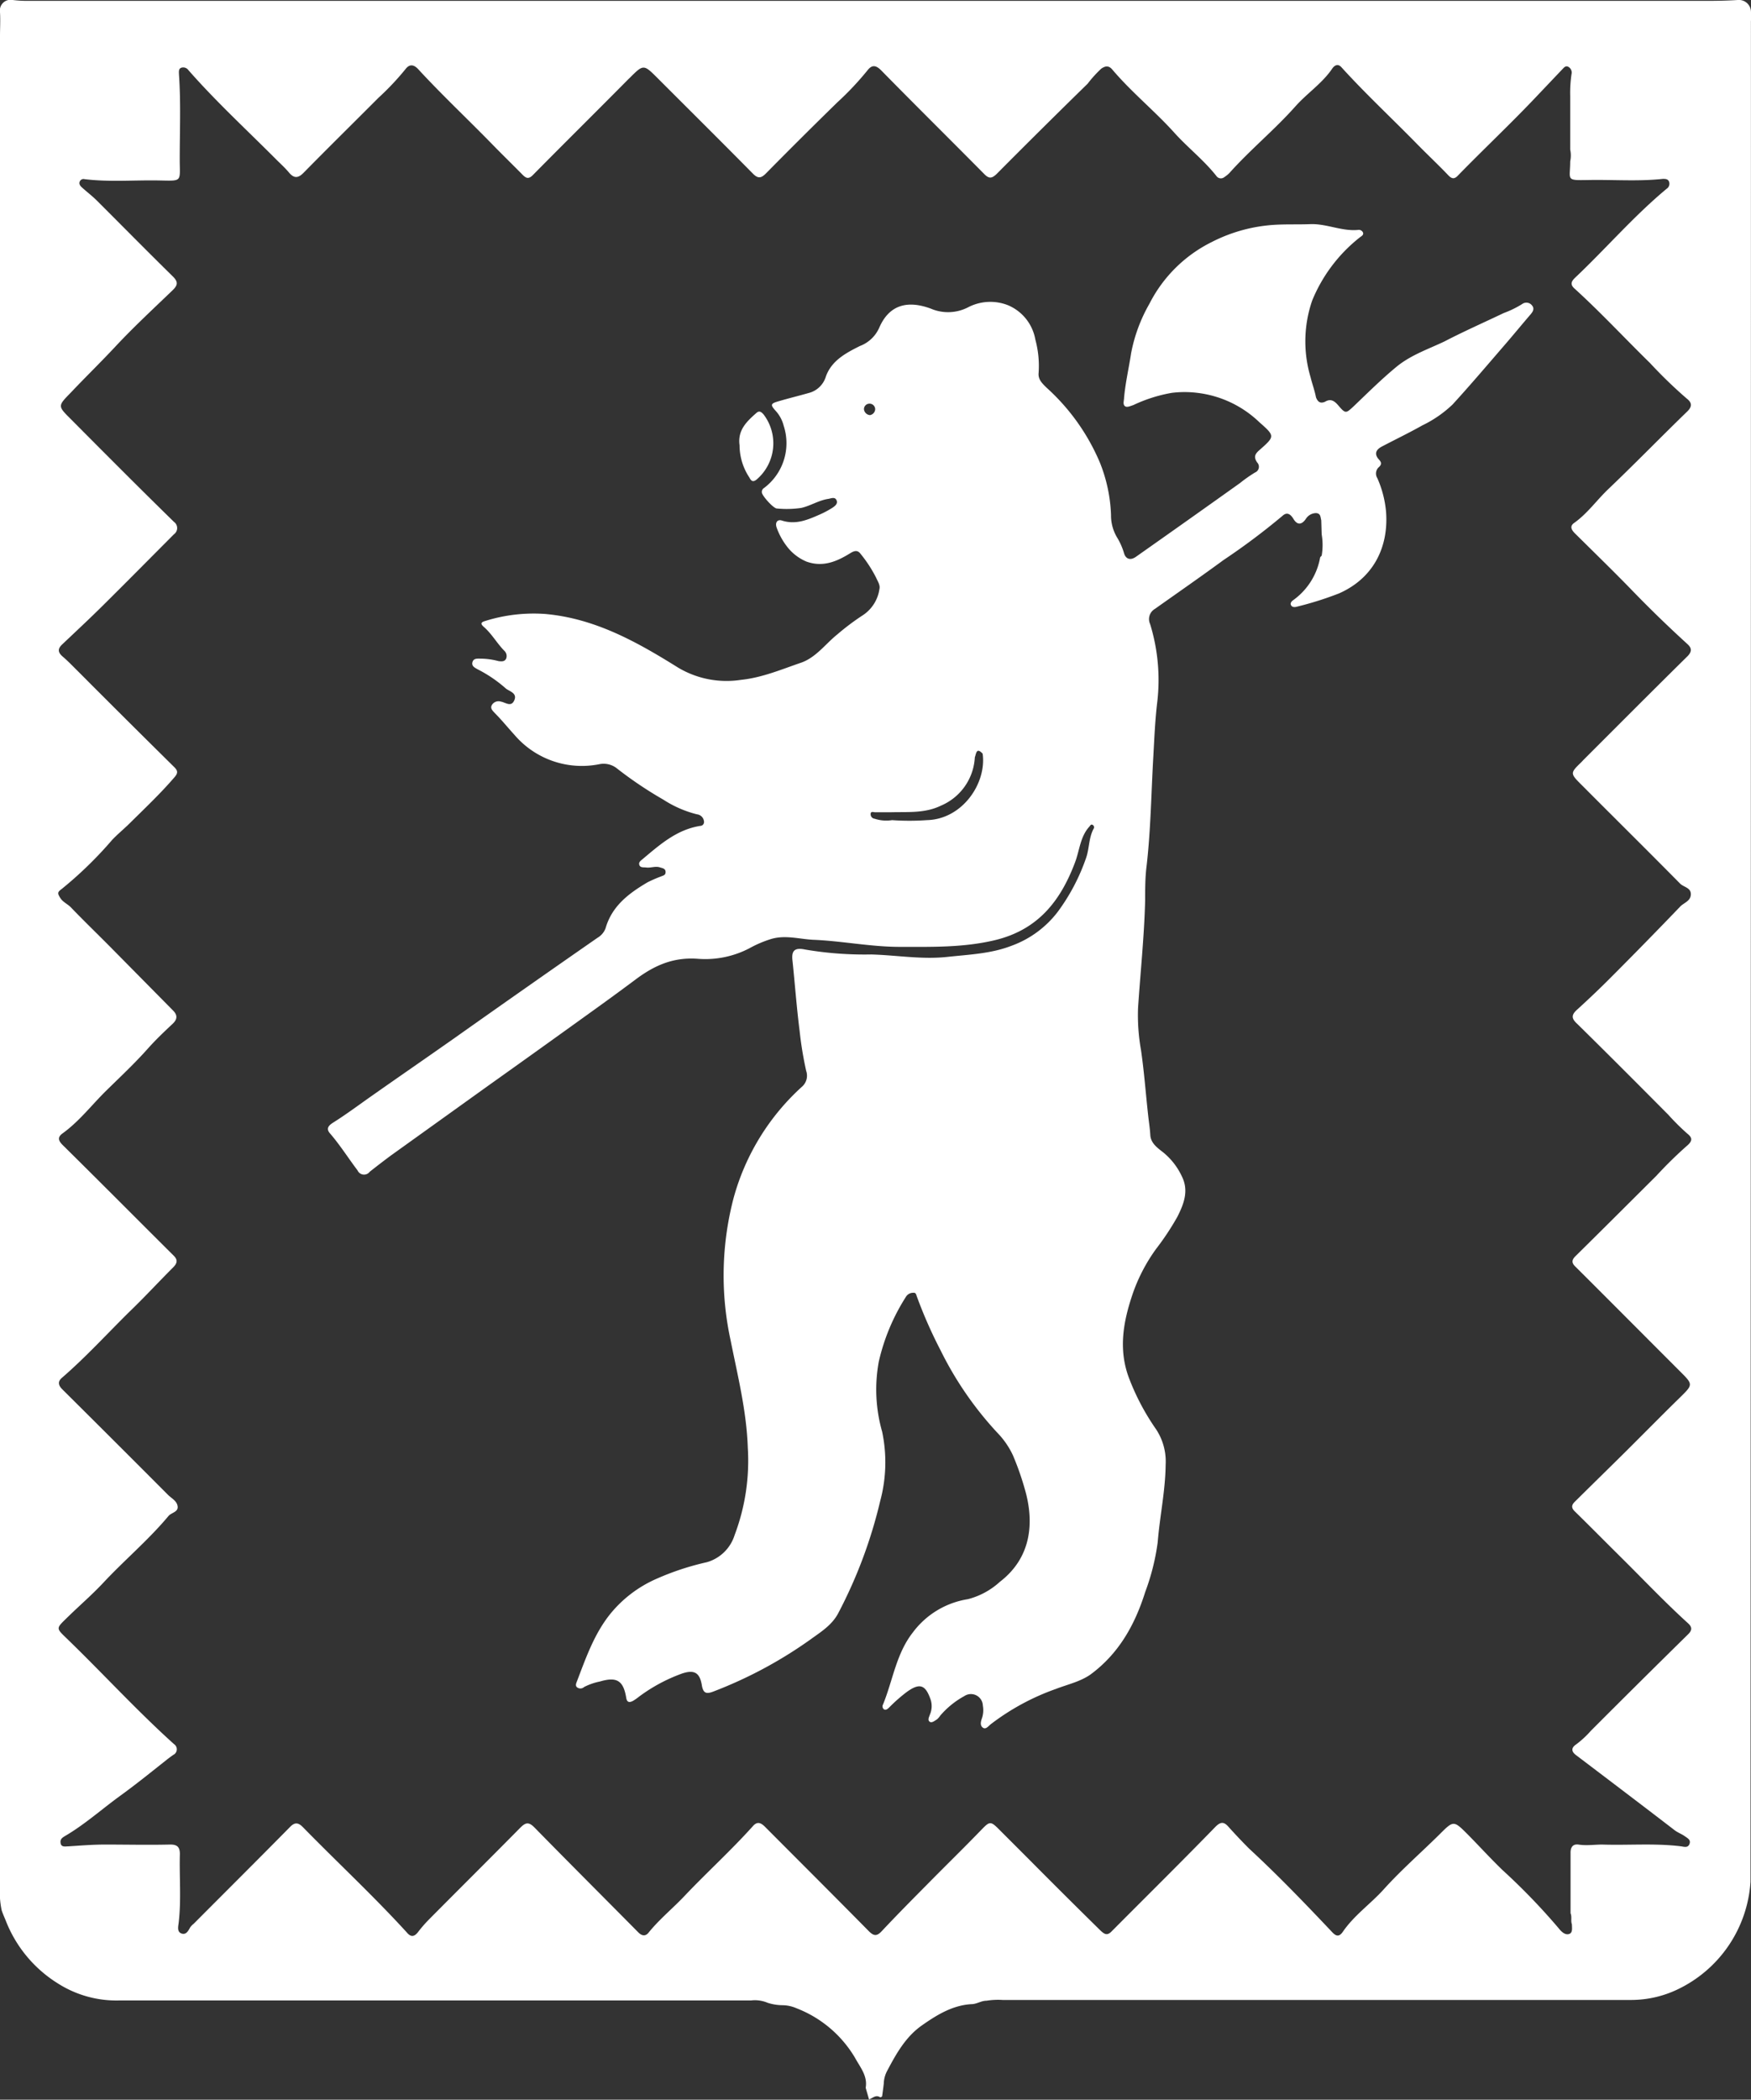
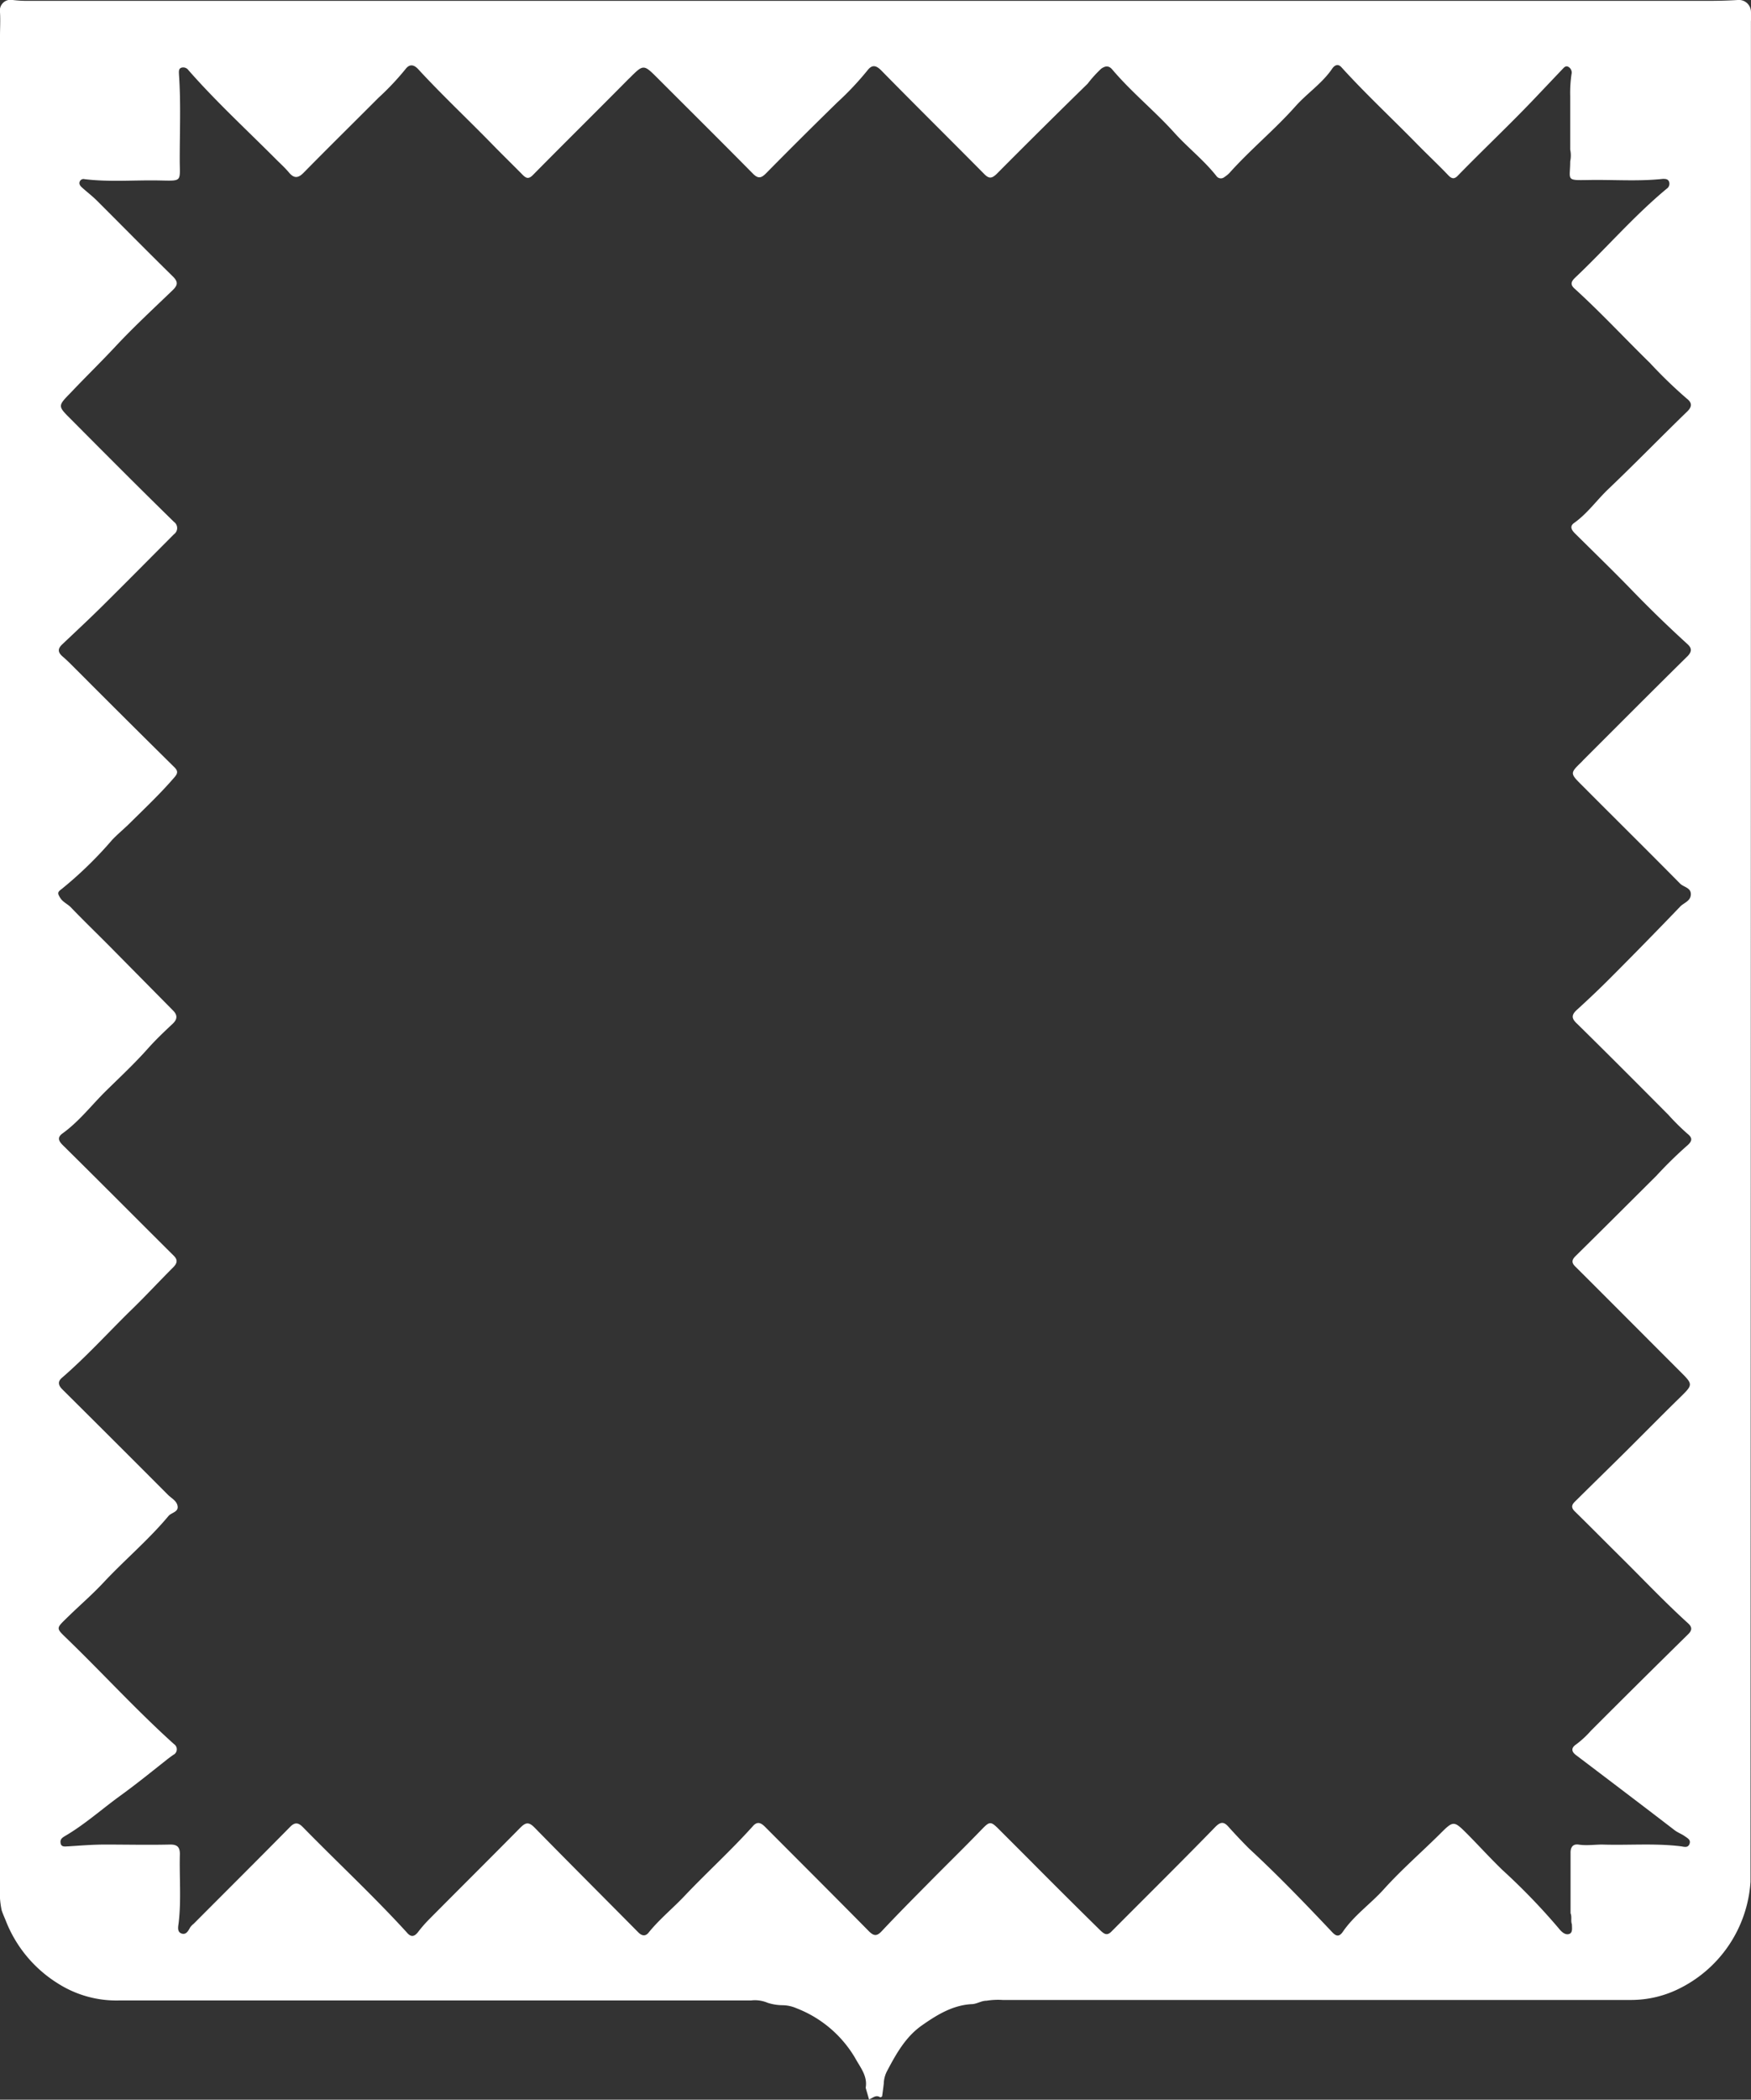
<svg xmlns="http://www.w3.org/2000/svg" viewBox="0 0 246.87 295.9">
  <rect x="0" y="0" width="246.87" height="295.9" fill="#333333" stroke="none" />
  <defs>
    <style>.cls-1{fill:#fff;}</style>
  </defs>
  <g id="Layer_2" data-name="Layer 2">
    <g id="Layer_1-2" data-name="Layer 1">
      <path class="cls-1" d="M246.86,3a9.9,9.9,0,0,0,0-1.44A1.7,1.7,0,0,0,245,0c-1.43.09-2.86.12-4.29.12H4.07A17.23,17.23,0,0,1,1.8,0,1.51,1.51,0,0,0,0,1.72C.07,2.84,0,4,0,5.08q0,130.26,0,260.54a13,13,0,0,0,.23,3.58c.16.49.39,1,.57,1.44a18.19,18.19,0,0,0,7.36,8.88,15.34,15.34,0,0,0,8.65,2.4h89.07a4.61,4.61,0,0,1,2.35.33,7,7,0,0,0,2.12.34,5.15,5.15,0,0,1,2,.45,16.47,16.47,0,0,1,8.22,7c.72,1.32,1.77,2.52,1.48,4.19.16.55.32,1.09.47,1.64.51-.18.94-.71,1.57-.31a.37.37,0,0,0,.28-.14c.08-.59.16-1.17.23-1.76a4.07,4.07,0,0,1,.49-1.84c1.27-2.4,2.6-4.78,4.88-6.38,2.12-1.49,4.34-2.85,7-3,.73,0,1.37-.49,2.11-.48a10.08,10.08,0,0,1,2.26-.11q44.37,0,88.74,0a15.2,15.2,0,0,0,6.36-1.45,18.1,18.1,0,0,0,10.36-15.2Q246.86,134.12,246.86,3ZM222.08,75.2c2.71,2.69,5.46,5.35,8.12,8.1,2.46,2.54,5,5,7.61,7.38.59.52.88,1,.12,1.79-4.93,4.85-9.8,9.75-14.7,14.64l-.24.26c-1.63,1.58-1.65,1.61,0,3.25,4.62,4.64,9.28,9.24,13.88,13.9.52.53,1.62.57,1.51,1.63-.09.87-1,1.09-1.49,1.61q-4.8,5-9.69,9.9c-1.57,1.58-3.19,3.12-4.84,4.62-.8.72-.86,1.22,0,2,4.32,4.25,8.61,8.55,12.88,12.85a32.39,32.39,0,0,0,2.63,2.61c.7.56.85,1-.06,1.76a58.16,58.16,0,0,0-4.27,4.19c-3.79,3.77-7.57,7.55-11.38,11.3-.61.59-.6,1,0,1.56,4.9,4.88,9.77,9.78,14.66,14.67,1.93,1.92,1.91,1.89-.06,3.82-2.56,2.5-5.06,5.05-7.59,7.56-2.29,2.27-4.6,4.52-6.89,6.79-.43.43-1,.86-.28,1.58,2.16,2.11,4.29,4.27,6.44,6.4,3.18,3.14,6.24,6.39,9.55,9.39.61.55.59,1,0,1.57q-6.89,6.77-13.69,13.58a13.67,13.67,0,0,1-2.09,1.93c-.63.42-.76.95,0,1.51,4.63,3.51,9.24,7,13.87,10.56.43.34,1,.54,1.42.84s.92.52.7,1.11-.76.4-1.17.34c-3.7-.46-7.42-.13-11.13-.25-1.12,0-2.22.18-3.35,0-.81-.11-1.13.4-1.12,1.17q0,4.26,0,8.51c.22.5,0,1.06.19,1.56,0,.51.15,1.21-.42,1.37s-1.08-.35-1.46-.83a90.16,90.16,0,0,0-7.92-8.2c-1.68-1.62-3.25-3.35-4.88-5-2-2-2-2-4,0-2.61,2.58-5.39,5-7.85,7.73-1.86,2.06-4.19,3.67-5.78,6-.55.79-1,.56-1.52,0-3.78-4-7.63-8-11.68-11.74-1-1-2-2.06-2.95-3.12-.61-.67-1.05-.67-1.75,0-4.86,5-9.79,9.86-14.69,14.79-.62.63-1,.41-1.58-.14Q150,267,144.89,261.85l-4.14-4.14c-1.08-1.08-1.26-1-2.32.09-2.53,2.62-5.14,5.16-7.69,7.75-2.16,2.18-4.32,4.36-6.42,6.6-.7.75-1.13.7-1.83,0-4.85-4.92-9.75-9.8-14.63-14.7-.55-.55-1.07-.82-1.7-.11-3.11,3.47-6.58,6.6-9.79,10-1.62,1.69-3.44,3.18-4.91,5-.47.6-1,.48-1.51-.06-4.86-4.91-9.75-9.79-14.58-14.72-.81-.82-1.24-.75-2,0-4.32,4.38-8.69,8.71-13,13.06a18.4,18.4,0,0,0-1.47,1.71c-.52.64-1,.67-1.55,0-4.68-5.13-9.78-9.86-14.63-14.82-.59-.6-1.09-.79-1.8-.07-4.51,4.58-9.07,9.11-13.61,13.67a2.57,2.57,0,0,0-.49.5c-.28.51-.59,1.11-1.24.87s-.45-1-.39-1.5c.38-3.23.08-6.46.17-9.7,0-1-.39-1.36-1.45-1.33-3,.07-6.08,0-9.11,0-1.73,0-3.43.14-5.14.25-.42,0-1,.16-1.11-.42s.22-.78.56-1c2.84-1.65,5.28-3.86,7.93-5.77,2.23-1.62,4.38-3.36,6.54-5.07.28-.22.56-.42.85-.63a.87.87,0,0,0,.11-1.51c-5.2-4.68-9.92-9.84-14.93-14.7-1.77-1.73-1.8-1.51,0-3.27,1.63-1.59,3.36-3.08,4.91-4.73,3-3.22,6.41-6.07,9.24-9.46.43-.51,1.52-.55,1.25-1.52-.18-.67-.88-1-1.36-1.49q-7.41-7.43-14.85-14.82c-.59-.58-.68-1.11-.09-1.62,3.38-2.92,6.39-6.23,9.57-9.36,2.08-2,4.08-4.17,6.14-6.23.61-.61.66-1.1,0-1.71-5.19-5.16-10.34-10.35-15.55-15.49-.68-.67-.8-1.15,0-1.71,2.34-1.7,4.08-4,6.12-6s4-3.83,5.86-5.92c1.08-1.21,2.26-2.34,3.45-3.45.72-.66.76-1.25.09-1.92l-9-9.11c-1.8-1.81-3.64-3.59-5.41-5.43-.47-.48-1.13-.73-1.5-1.34s-.41-.78.21-1.23a55.09,55.09,0,0,0,7.1-6.9c.78-.83,1.68-1.56,2.5-2.37,2.15-2.13,4.36-4.21,6.34-6.52.49-.57.43-.91-.06-1.39Q17.76,101.39,11,94.61c-.71-.7-1.4-1.43-2.16-2.08s-.69-1.16,0-1.78c1.94-1.84,3.9-3.66,5.79-5.54,3.32-3.29,6.6-6.61,9.9-9.92a1.07,1.07,0,0,0,0-1.74C19.61,68.74,14.79,63.9,10,59.08c-1.89-1.88-1.87-1.85,0-3.77C12,53.2,14.11,51.14,16.12,49c2.61-2.81,5.43-5.42,8.2-8.08.71-.69.86-1.15.07-1.94-3.62-3.55-7.17-7.16-10.76-10.74-.65-.64-1.39-1.2-2.06-1.81-.24-.21-.47-.48-.33-.84a.58.58,0,0,1,.69-.34c3.46.42,6.94.12,10.41.18s3,.26,3-3c0-4,.17-8-.11-12,0-.32-.08-.77.38-.9a.9.9,0,0,1,.95.35c3.92,4.47,8.3,8.49,12.49,12.7.57.56,1.16,1.1,1.67,1.71.74.89,1.33.85,2.14,0,3.47-3.53,7-7,10.5-10.51a37.58,37.58,0,0,0,3.78-4c.63-.86,1.27-.64,1.85,0,3.3,3.58,6.85,6.91,10.25,10.39,1.47,1.51,3,3,4.45,4.47.52.53.88.61,1.47,0,4.47-4.53,9-9,13.48-13.53l.09-.08c2-2,2-2,4,0,4.46,4.46,8.94,8.9,13.37,13.39.75.77,1.18.74,1.91,0q5-5.07,10.05-10a42,42,0,0,0,4.24-4.5c.6-.78,1.16-.79,1.94,0,4.81,4.9,9.7,9.73,14.53,14.61.67.68,1.06.63,1.73,0q6.38-6.42,12.85-12.74a16.62,16.62,0,0,1,1.91-2.11c.58-.4,1.06-.47,1.56.12,2.7,3.19,6,5.85,8.77,8.93,1.89,2.09,4.13,3.83,5.89,6.05a.77.77,0,0,0,1.15.17,3.94,3.94,0,0,0,.74-.61c2.93-3.27,6.35-6.07,9.26-9.34,1.65-1.86,3.78-3.24,5.19-5.32.31-.46.8-.76,1.3-.21,3.41,3.76,7.13,7.21,10.67,10.83,1.46,1.49,3,2.93,4.41,4.41.48.5.85.58,1.38,0,3.48-3.57,7.12-7,10.56-10.6l4.16-4.38c.22-.23.45-.51.82-.31a.92.92,0,0,1,.45,1,17.93,17.93,0,0,0-.19,3.1q0,3.78,0,7.56a4,4,0,0,1,0,1.66c0,2.65-.7,2.69,2.53,2.63,3.52-.07,7,.22,10.54-.16.35,0,.74,0,.88.44a.84.84,0,0,1-.35.95c-4.61,3.83-8.52,8.38-12.86,12.49-.53.5-.83.95-.14,1.57,3.69,3.35,7.07,7,10.65,10.5a65.62,65.62,0,0,0,5.17,5c.71.55.85,1.09.06,1.85-3.73,3.61-7.34,7.33-11.1,10.91-1.64,1.56-2.95,3.45-4.83,4.78C221.24,74.19,221.6,74.73,222.08,75.2Z" />
-       <path class="cls-1" d="M104.27,62.76c-.3-2.14,1-3.35,2.38-4.57.4-.35.68-.15,1,.21a6.71,6.71,0,0,1-1,9.2c-.57.44-.8.07-1-.31A8.24,8.24,0,0,1,104.27,62.76Z" />
-       <path class="cls-1" d="M216,43.05a1,1,0,0,0-1.38-.21A13.89,13.89,0,0,1,212,44.12c-2.78,1.33-5.6,2.57-8.35,4C201.4,49.19,199,50,197,51.6c-2.15,1.76-4.13,3.73-6.15,5.66-1.09,1-1.13,1.09-2.17-.13-.55-.64-1.07-1-1.89-.5-.66.27-1,0-1.25-.63-.19-1-.54-1.9-.77-2.86A17.65,17.65,0,0,1,185,42.36a21.86,21.86,0,0,1,6.66-8.86c.23-.2.63-.34.51-.72a.64.64,0,0,0-.68-.38c-2.31.23-4.45-.9-6.77-.81-1.58.06-3.19,0-4.79.08a22.4,22.4,0,0,0-9.11,2.45,19.61,19.61,0,0,0-8.76,8.68,22.42,22.42,0,0,0-2.58,6.94c-.32,2.11-.81,4.19-1,6.32,0,.39-.2.87.09,1.15s.81,0,1.21-.12a21,21,0,0,1,5.4-1.72,14.54,14.54,0,0,1,3.67,0,15.19,15.19,0,0,1,8.67,4.1c2.26,2,2.27,2,0,4-.65.57-.75,1-.27,1.71a.87.87,0,0,1-.31,1.41,19.67,19.67,0,0,0-2.12,1.49q-7.32,5.22-14.67,10.39c-.74.52-1.41.36-1.67-.49a9.21,9.21,0,0,0-1-2.26,6.07,6.07,0,0,1-.84-3.15,21.83,21.83,0,0,0-1.56-7.36,29.83,29.83,0,0,0-7.5-10.55c-.6-.59-1.24-1.16-1.15-2.09a14.16,14.16,0,0,0-.46-4.72A6.46,6.46,0,0,0,142.08,43a6.81,6.81,0,0,0-5.54.28,6.15,6.15,0,0,1-5.29.22c-3.59-1.33-6-.31-7.3,2.71a4.84,4.84,0,0,1-2.71,2.55c-2,1-4,2.06-4.8,4.3A3.41,3.41,0,0,1,114,55.39c-1.4.4-2.81.74-4.2,1.15-1.17.33-1.22.5-.44,1.36A4.9,4.9,0,0,1,110.49,60a7.89,7.89,0,0,1-2.78,8.78.64.64,0,0,0-.3.6c0,.46,1.63,2.27,2.11,2.28a14.25,14.25,0,0,0,3.45-.08c1.32-.3,2.46-1.07,3.79-1.27.41-.06.94-.34,1.18.18s-.27.87-.66,1.12a13.49,13.49,0,0,1-1.68.89c-1.7.75-3.39,1.49-5.36.86-.62-.2-1,.26-.74,1A9.66,9.66,0,0,0,110.94,77a6.75,6.75,0,0,0,2.78,2.15c2.29.81,4.23,0,6.11-1.16.6-.37,1.07-.54,1.53.1a18.41,18.41,0,0,1,2.18,3.36c.21.49.58,1,.45,1.56a5.32,5.32,0,0,1-2.43,3.75,34.26,34.26,0,0,0-3.49,2.63c-1.69,1.35-3,3.25-5.12,4-2.78.95-5.49,2.11-8.48,2.42a13.33,13.33,0,0,1-8.89-1.74c-5.8-3.62-11.73-6.94-18.77-7.55a22.81,22.81,0,0,0-8.42,1c-.74.21-.56.5-.14.86,1.13,1,1.83,2.3,2.87,3.35a1,1,0,0,1,.23,1.11c-.22.42-.64.38-1.06.33a10.23,10.23,0,0,0-2.59-.35c-.42,0-.94-.06-1.09.5s.33.77.72,1a18.69,18.69,0,0,1,4,2.72c.53.41,1.62.64,1.18,1.65s-1.23.3-1.88.19a1.1,1.1,0,0,0-1.26.44c-.3.48.05.8.35,1.13,1,1,1.87,2.08,2.81,3.11a12.5,12.5,0,0,0,11.95,4.14,3,3,0,0,1,2.51.6,55.19,55.19,0,0,0,6.53,4.39,15.68,15.68,0,0,0,4.74,2.07,1.12,1.12,0,0,1,1,1.07.54.54,0,0,1-.52.56c-3.3.51-5.68,2.62-8.1,4.65-.27.23-.64.45-.5.86s.61.31.94.35c.66.1,1.34-.24,2,0,.34.11.75.15.76.63s-.35.5-.63.63a18.44,18.44,0,0,0-1.93.84c-2.62,1.55-5,3.32-5.9,6.46a2.6,2.6,0,0,1-1.14,1.35Q74.09,139.21,64,146.35c-3.87,2.72-7.76,5.4-11.63,8.12-1.74,1.22-3.45,2.5-5.25,3.64-.52.33-1.31.79-.61,1.6,1.43,1.65,2.59,3.5,3.9,5.23a1,1,0,0,0,1.72.19c1-.79,2-1.56,3-2.3L68.84,153q7.25-5.16,14.47-10.36c2.08-1.49,4.15-3,6.19-4.52,2.64-2,5.33-3.26,8.88-3a13.43,13.43,0,0,0,7.31-1.5,16,16,0,0,1,3-1.28c2-.61,4,0,5.92.1,4.09.16,8.11,1,12.25,1,4.5,0,8.93.12,13.39-.94,6.07-1.45,9.27-5.5,11.33-11,.63-1.68.72-3.59,2-5,.13-.14.22-.38.45-.26a.38.38,0,0,1,.18.51c-.72,1.29-.61,2.79-1.08,4.14a28.14,28.14,0,0,1-4,7.61,14.35,14.35,0,0,1-6.53,4.79c-2.86,1.11-5.94,1.23-9,1.56-3.62.4-7.18-.24-10.76-.34a49.91,49.91,0,0,1-9.3-.69c-1.5-.32-2,.13-1.8,1.64.34,3.28.58,6.57,1,9.85a50.27,50.27,0,0,0,.92,5.6,2.06,2.06,0,0,1-.64,2.28,32.88,32.88,0,0,0-9.58,15.6,43,43,0,0,0-.44,20.07c1,5,2.26,10,2.43,15.16a29.62,29.62,0,0,1-1.86,12.32,5.76,5.76,0,0,1-3.92,3.82,37.84,37.84,0,0,0-7.12,2.35,17.36,17.36,0,0,0-6.5,4.95c-2.26,2.82-3.41,6.15-4.67,9.44-.1.27-.3.64,0,.89a.77.77,0,0,0,1-.05,8.73,8.73,0,0,1,2.22-.77c2.38-.7,3.31-.14,3.71,2.3.11.68.47.67.92.45a7,7,0,0,0,.88-.61,23.5,23.5,0,0,1,6.06-3.26c1.73-.58,2.51-.13,2.8,1.64.19,1.11.6,1.29,1.61.9A61.18,61.18,0,0,0,114.33,231c1.45-1.05,3-2,3.88-3.71a66.75,66.75,0,0,0,5.89-15.77,20.91,20.91,0,0,0,.27-9.76,21.64,21.64,0,0,1-.47-9.87,28.79,28.79,0,0,1,3.85-9.17,1.17,1.17,0,0,1,1-.53c.37-.05.41.22.51.51a64.8,64.8,0,0,0,3.34,7.58,48.7,48.7,0,0,0,8,11.62,11.6,11.6,0,0,1,2.2,3.17,39.73,39.73,0,0,1,1.65,4.66c1.44,4.84.95,9.8-3.49,13.2a10.55,10.55,0,0,1-4.51,2.44,12,12,0,0,0-7.76,4.7c-2.35,3-2.81,6.77-4.2,10.15a.53.53,0,0,0,.12.66c.28.19.54-.05.73-.23a22.94,22.94,0,0,1,2.51-2.21c1.86-1.34,2.66-1,3.39,1.18a3,3,0,0,1-.13,2c-.11.35-.36.74-.06,1s.73-.12,1.05-.31a2.37,2.37,0,0,0,.46-.53,12.13,12.13,0,0,1,3.39-2.75,1.68,1.68,0,0,1,2.62,1.33,3.57,3.57,0,0,1-.12,1.77c-.15.43-.32,1,.1,1.33s.77-.17,1.11-.45a33.33,33.33,0,0,1,9.23-5c1.63-.63,3.36-1,4.82-2,4-2.93,6.29-7,7.75-11.65a32,32,0,0,0,1.76-7c.29-3.65,1.08-7.23,1.12-10.91a8.25,8.25,0,0,0-1.33-5,33.33,33.33,0,0,1-3.78-7.1c-1.61-4.13-.86-8.1.46-12a24.22,24.22,0,0,1,3.31-6.35,37.26,37.26,0,0,0,3-4.53c.92-1.82,1.62-3.66.65-5.64a9.57,9.57,0,0,0-2.68-3.45c-.81-.63-1.73-1.29-1.79-2.42-.06-1-.21-1.89-.31-2.83-.33-3-.56-6.1-1-9.13a28.1,28.1,0,0,1-.42-5.93c.33-5,.87-10.07,1-15.14,0-1.66,0-3.35.22-5,.58-5.11.64-10.26.94-15.39.14-2.51.24-5,.54-7.52a26.74,26.74,0,0,0-1-11.08,1.66,1.66,0,0,1,.68-2.13c3.23-2.29,6.49-4.55,9.68-6.89a94.94,94.94,0,0,0,8.3-6.22c.67-.62,1.17-.19,1.54.41.59,1,1.24.79,1.77,0a1.72,1.72,0,0,1,1.45-.8c.67.06.59.62.71,1l.06,2a8.86,8.86,0,0,1,0,3c-.08.09-.2.17-.22.28a9.44,9.44,0,0,1-3.81,6c-.25.18-.43.43-.29.7s.47.31.82.21a47,47,0,0,0,5.94-1.87c4.88-2.15,7-6.54,6.64-11.46a14.86,14.86,0,0,0-1.24-4.8,1.21,1.21,0,0,1,.19-1.51c.49-.42.38-.73.06-1.08-.73-.79-.44-1.4.36-1.83,1.9-1,3.86-1.94,5.74-3A16.52,16.52,0,0,0,204.8,57c2.5-2.73,4.89-5.55,7.31-8.35,1.24-1.43,2.44-2.9,3.68-4.34C216.13,43.91,216.37,43.5,216,43.05ZM122.66,58.5a.92.92,0,0,1-.85-.82.77.77,0,0,1,.73-.79.79.79,0,0,1,.85.78A.88.88,0,0,1,122.66,58.5Zm8,57.08a34.7,34.7,0,0,1-4.89,0,5.25,5.25,0,0,1-2.46-.2.63.63,0,0,1-.56-.67c0-.43.43-.23.67-.24.71,0,1.42,0,2.13,0,2.41-.07,4.83.18,7.13-.94a7.85,7.85,0,0,0,4.76-6.81c.2-.51.21-1.45,1.1-.51C139.13,110.34,135.7,115.5,130.62,115.58Z" />
    </g>
  </g>
</svg>